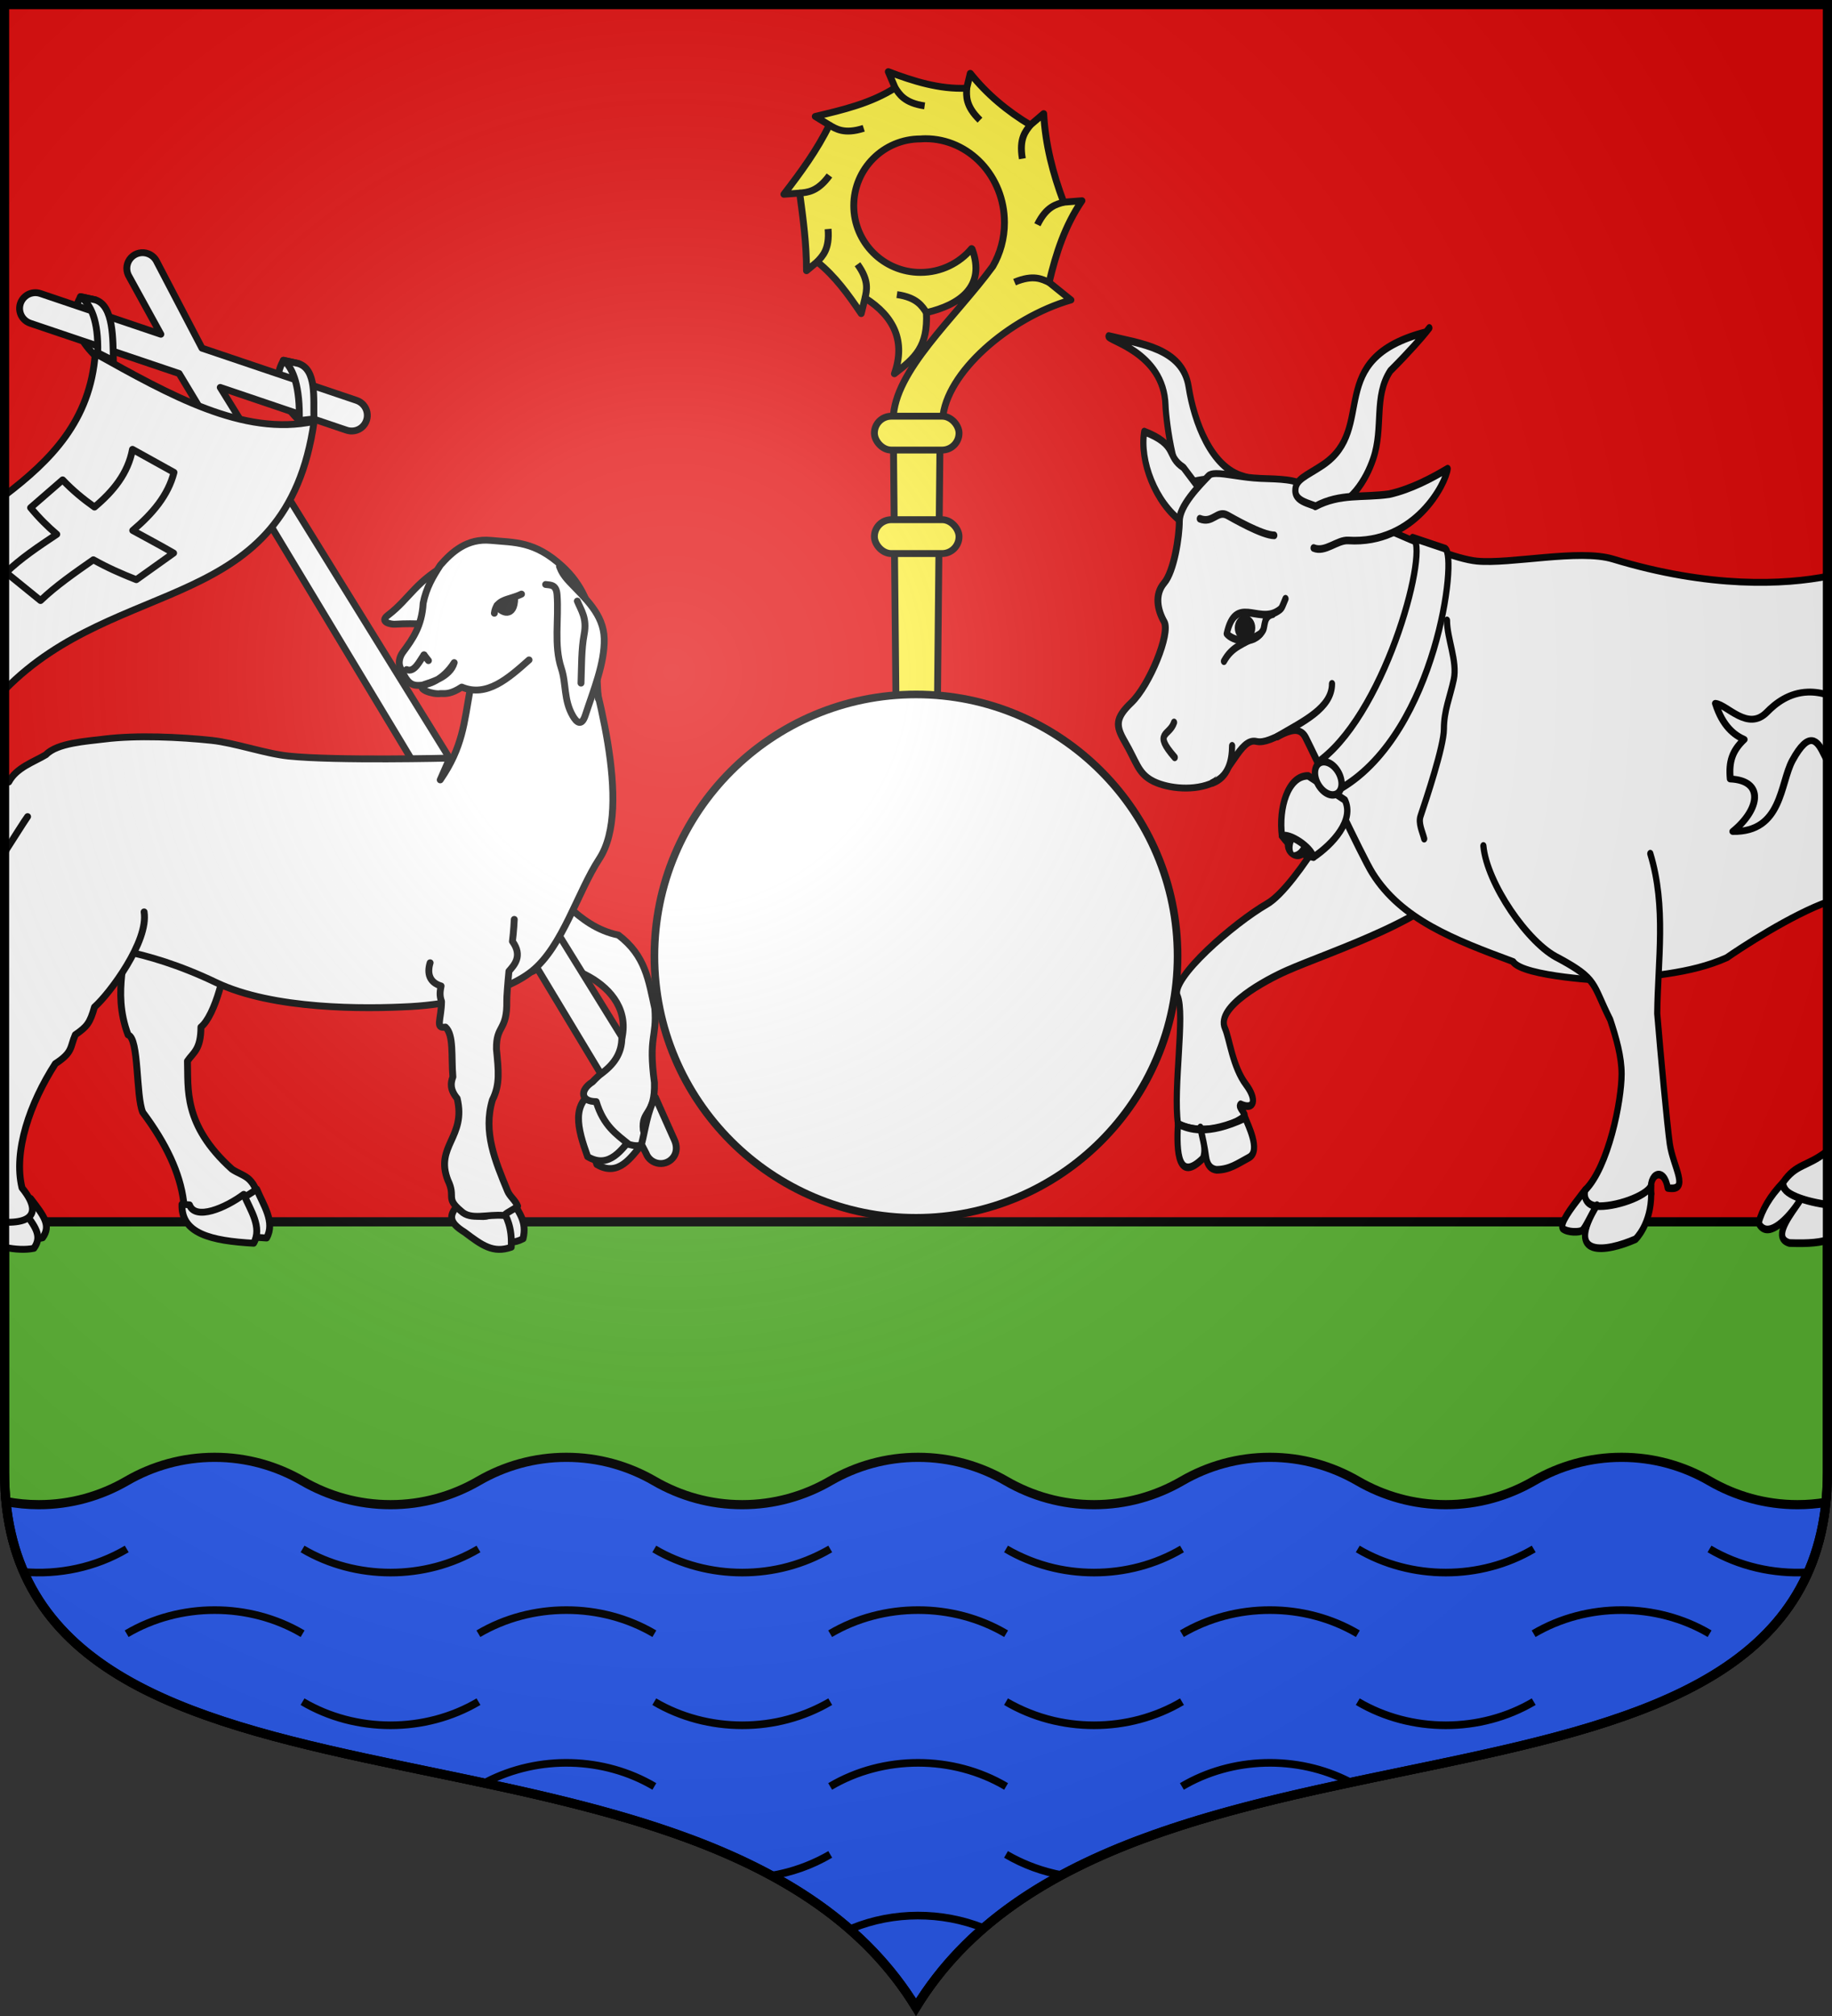
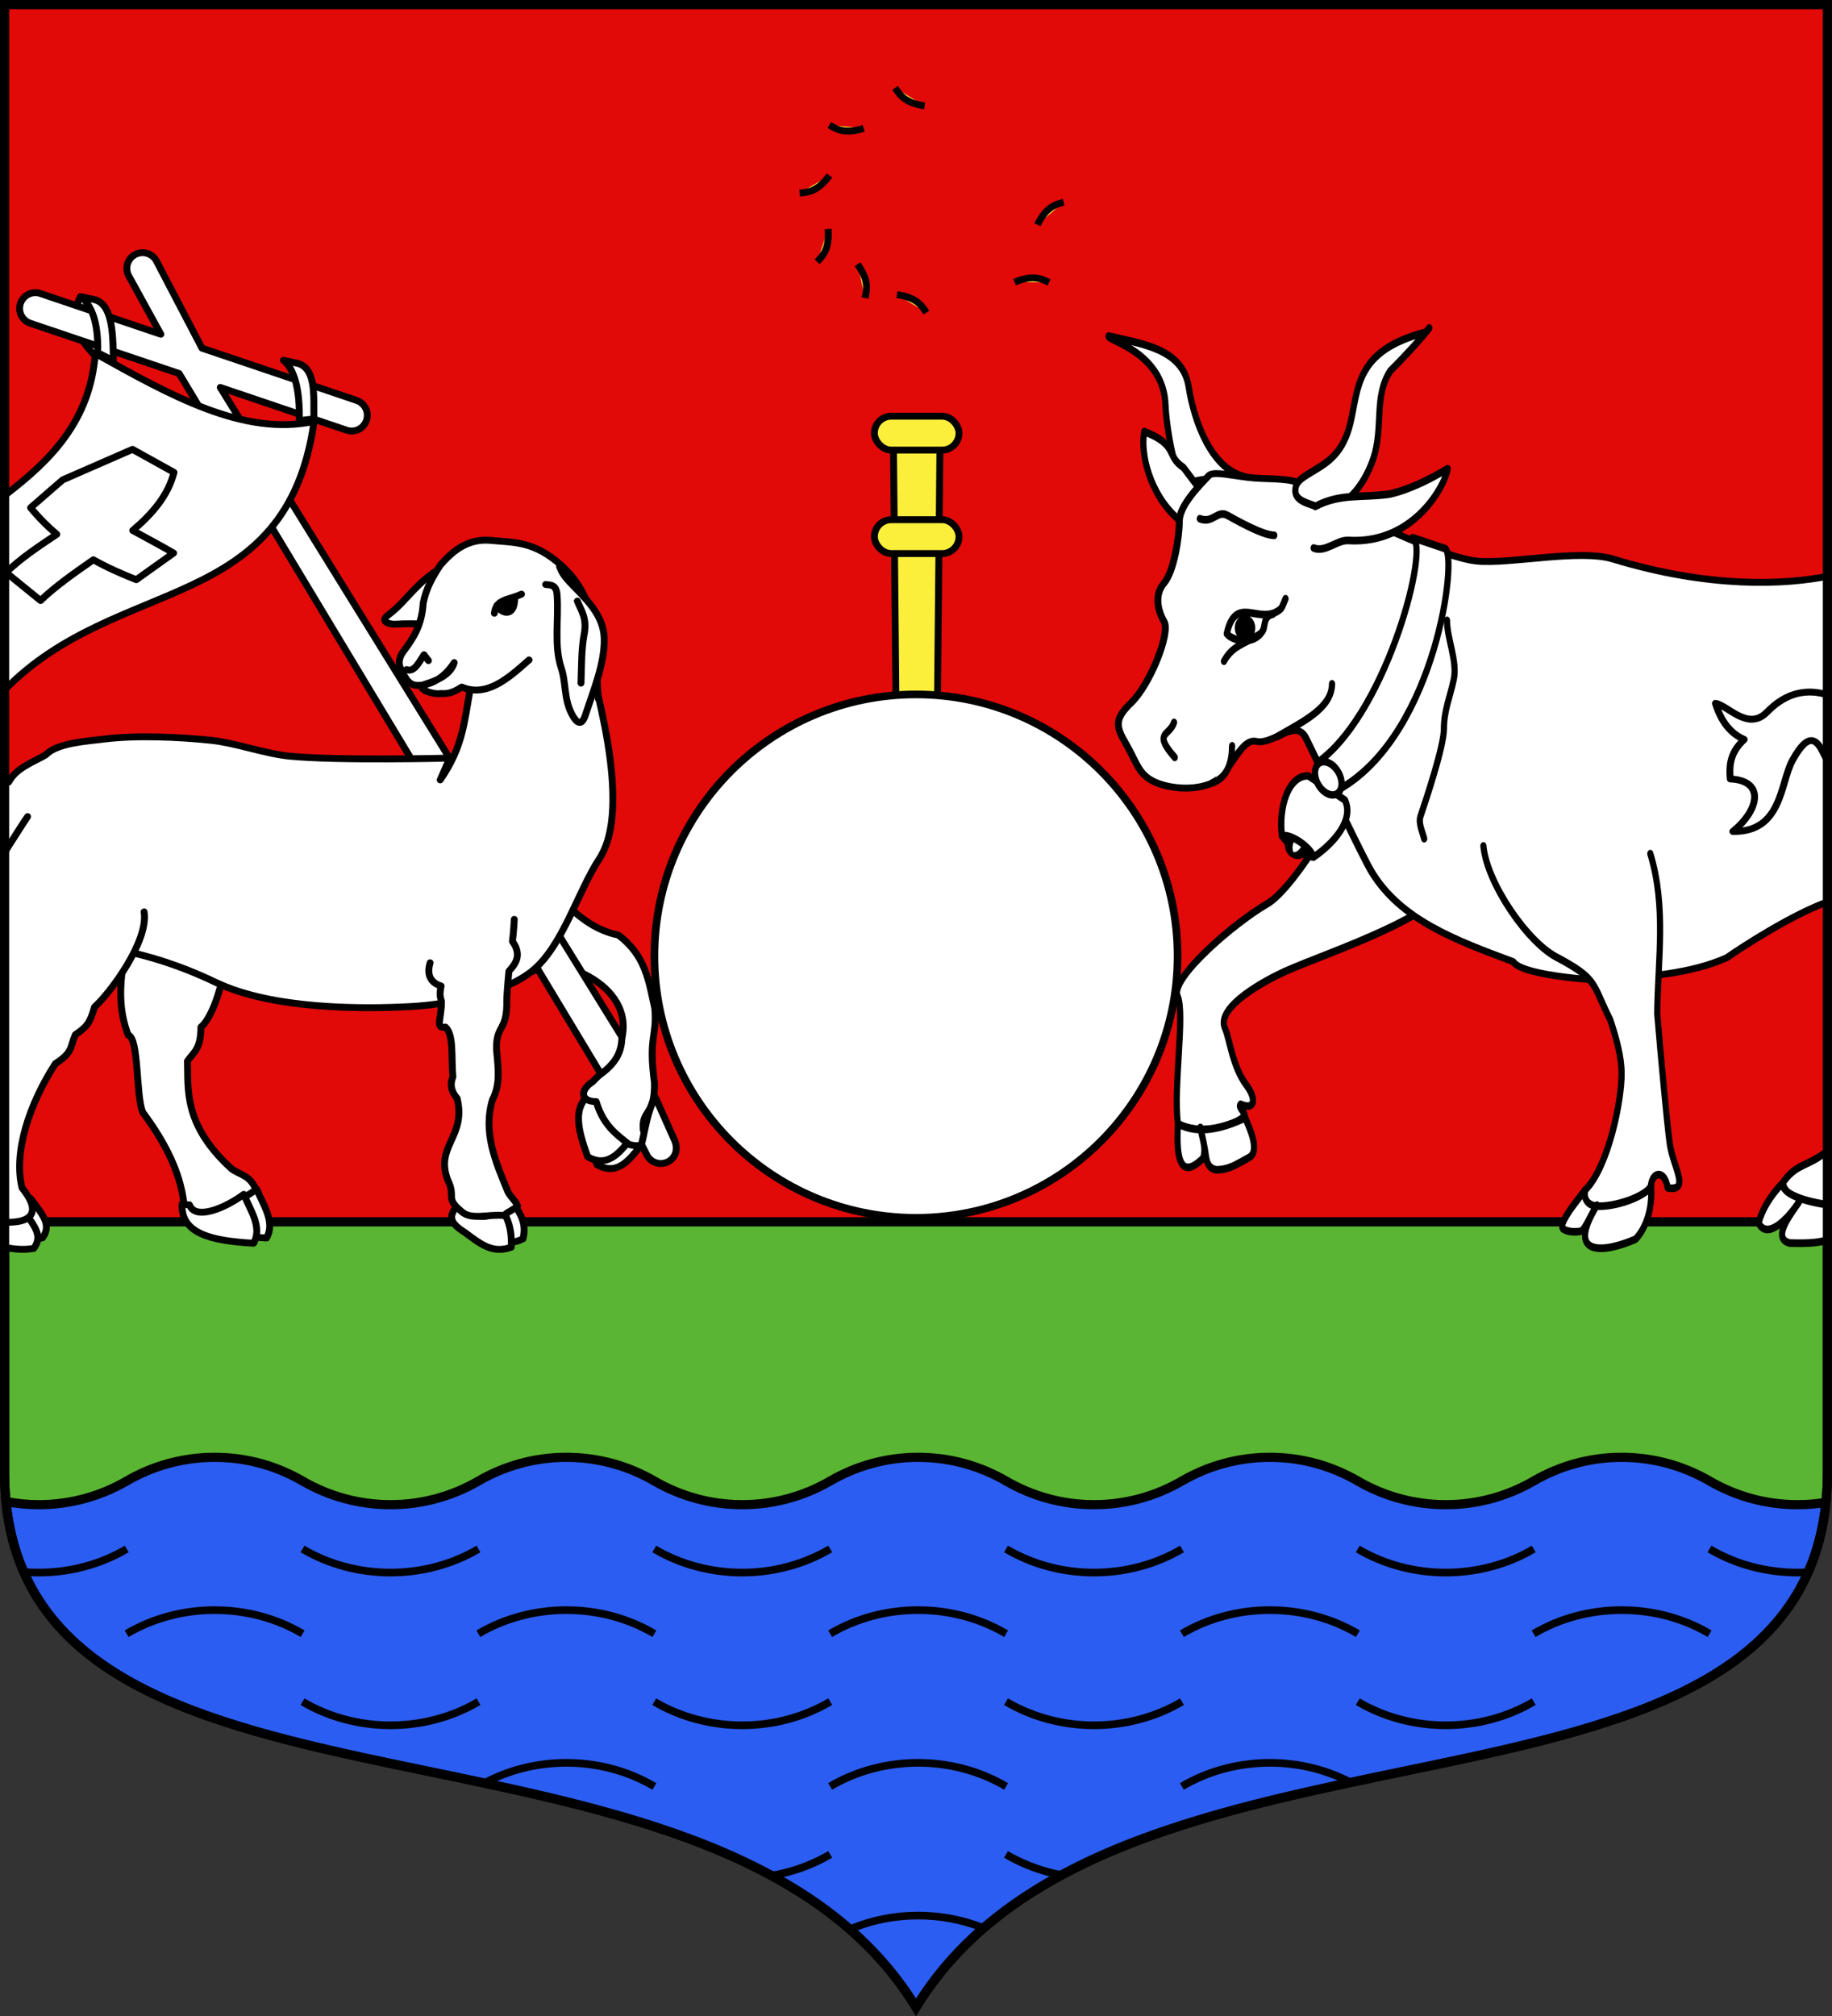
<svg xmlns="http://www.w3.org/2000/svg" height="660" width="600">
  <rect width="100%" height="100%" fill="#333333" stroke="none" />
  <radialGradient id="a" cx="-80" cy="-80" gradientUnits="userSpaceOnUse" r="405">
    <stop offset="0" stop-color="#fff" stop-opacity=".31" />
    <stop offset=".19" stop-color="#fff" stop-opacity=".25" />
    <stop offset=".6" stop-color="#6b6b6b" stop-opacity=".125" />
    <stop offset="1" stop-opacity=".125" />
  </radialGradient>
  <path d="m1.504 1.5v480.492c0 128.783 231.635 65.812 298.498 175.129 66.863-109.317 298.498-46.346 298.498-175.129v-480.492z" fill="#e20909" />
  <g stroke="#000">
    <g fill="#fcef3c" stroke-linejoin="round" stroke-width="2.923" transform="matrix(.77 0 0 .77 -361.661 -16.779)">
-       <path d="m847.514 52.268 2.906 6.875c-10.321 6.586-22.218 9.363-33.969 12.156l5.969 3.656c-5.149 10.623-12.145 20.119-19.312 29.437l6.719-.5c1.471 10.976 2.948 21.827 2.906 33l4.531-3.781c7.614 6.045 13.321 14.037 18.734 22.011l1.625-6.625c12.448 7.85 17.331 18.582 12.489 32.207 8.905-6.856 14.292-11.547 13.621-26 14.001-3.263 25.437-11.035 19.406-27.062l-.188-.156c-5.209 6.203-13.022 10.125-21.75 10.125-15.671-0-28.375-12.704-28.375-28.375 0-15.671 12.704-28.375 28.375-28.375.705-.047 1.409-.094 2.125-.094 18.535 0 33.594 15.978 33.594 35.656 0 6.831-1.824 13.199-4.969 18.625-16.107 21.967-41.939 44.345-42.344 64.906h21.031c1.306-19.574 28.128-43 54.562-50.625l-9.281-7.469c2.954-12.484 6.739-24.098 13.969-34.719l-7.781.625c-4.598-12.258-7.784-24.588-8.5-37.656l-5.656 4.844c-9.848-5.918-18.403-13.015-25.562-21.969l-1.531 6.312c-11.614.516-22.636-2.963-33.344-7.031z" />
-       <path d="m880.858 59.299c-.1 3.187-.635 7.478 5.652 13.575" />
      <path d="m922.108 107.768c-3.062.89-7.308 1.707-11.164 9.57" />
-       <path d="m907.952 74.955c-1.954 2.519-4.909 5.676-3.407 14.305" />
      <path d="m850.42 59.143c1.792 2.637 3.881 6.423 12.552 7.661" />
      <path d="m822.42 74.955c2.767 1.584 6.304 4.071 14.64 1.383" />
      <path d="m809.827 103.893c3.17-.344 7.493-.412 12.657-7.486" />
      <path d="m817.264 133.111c2.166-2.339 5.385-5.227 4.641-13.954" />
      <path d="m837.623 148.498c.652-3.121 1.924-7.254-3.209-14.351" />
      <path d="m915.92 141.861c-2.894-1.337-6.635-3.506-14.705-.102" />
      <path d="m863.733 154.705c-1.792-2.637-3.881-6.423-12.552-7.661" />
      <path d="m849.602 199.947h10 10l-4 408-6 10-6-10z" />
      <rect height="14.4" ry="7.2" width="36" x="841.602" y="198.747" />
      <rect height="14.4" ry="7.2" width="36" x="841.602" y="242.747" />
      <rect height="12.8" ry="6.4" width="24.2" x="847.502" y="575.547" />
    </g>
    <path d="m1.5 400v81.992c0 128.785 231.64 65.81 298.5 175.133 66.86-109.323 298.5-46.348 298.5-175.133v-81.992z" fill="#5ab532" fill-rule="evenodd" stroke-linecap="round" stroke-linejoin="round" stroke-width="3" />
    <g fill="#fff" stroke-linecap="round" stroke-linejoin="round" stroke-width="2.208" transform="matrix(.917 0 0 1.133 -451.043 61.257)">
      <path d="m887.828 43.03c11.083 2.231 26.397 3.4 28.569 14.66 1.946 10.09 8.053 23.372 19.55 25.941 7.864 1.758-13.979-.578-18.765 1.92-5.547 2.895-8.888-17.961-9.044-22.424-.544-15.582-21.485-18.981-20.31-20.098z" style="fill:#fff;fill-rule:evenodd;stroke:#000;stroke-width:2.208;stroke-linecap:round;stroke-linejoin:round" />
      <path d="m1145.119 278.134c-.292.193-.587.391-.87.57-7.052 4.466-10.925 3.411-15.627 8.993.836 4.479 8.354 5.952 16.496 7.144z" style="fill:#fff;fill-rule:evenodd;stroke:#000;stroke-width:2.208;stroke-linecap:round;stroke-linejoin:round" />
      <path d="m1128.623 287.698c-4.673 3.901-7.473 7.927-8.675 11.611 2.917 4.762 9.577-.509 13.425-4.864.155-.181.322-.377.467-.548.455-.539.886-1.067 1.227-1.539-.293.422-.732.955-1.227 1.539-.155.184-.3.36-.467.548-3.152 3.682-8.139 9.336-2.4 10.658 7.273.232 11.567-.2 14.146-1.048v-9.967c-7.988-.81-17.347-3.134-16.496-6.391z" style="fill:#fff;fill-rule:evenodd;stroke:#000;stroke-width:2.208;stroke-linecap:round;stroke-linejoin:round" />
      <path d="m1017.731 176.884c-6.605-2.171-3.063 20.092-4.833 21.62-5.179 11.866-46.462 22.529-61.373 27.882-7.531 2.679-25.508 10.492-22.173 16.624 1.668 3.067 2.701 11.088 7.544 16.319 3.986 4.305 3.042 7.557-1.954 5.695-1.172.88 2.432 2.847 1.21 3.607-7.237 4.501-17.953 4.525-23.567 2.045-1.775-10.347 2.64-31.833-.139-36.943-2.779-5.11 20.313-21.179 31.99-26.631 10.749-5.019 30.427-33.61 34.302-40.888 1.018-1.912-1.392-.223-.288-1.631" style="fill:#fff;fill-rule:evenodd;stroke:#000;stroke-width:2.208;stroke-linecap:round;stroke-linejoin:round" />
      <path d="m914.547 81.022c-6.431-3.378-1.632-6.479-14.007-10.39-1.731 8.384 3.9 20.56 13.617 26.243 6.409 3.748 5.78-8.933 5.78-10.049z" style="fill:#fff;fill-rule:evenodd;stroke:#000;stroke-width:2.208;stroke-linecap:round;stroke-linejoin:round" />
      <path d="m397.844 156.207c-1.083.017-1.889.199-2.32.646-3.228 3.353-9.682 9.913-9.682 14.975 0 5.061-1.751 16.448-4.982 20.244-3.232 3.796-2.155 8.858 0 12.654 2.154 3.796-4.748 20.808-10.771 26.57-5.291 5.061-5.087 7.593-2.154 12.654 3.881 6.698 4.308 10.121 8.617 12.652 4.309 2.531 12.927 3.796 19.391 1.266 6.463-2.531 9.696-15.183 15.082-13.918 5.386 1.265 12.926-7.592 16.158-1.266 3.232 6.326 18.634 39.347 21.865 44.408 9.463 15.197 26.691 21.83 46 28.979 3.232 5.061 31.24 6.328 31.24 6.328 12.938-1.688 26.545-2.113 38.781-7.592 3.991-2.813 21.153-14.131 33.432-18.451v-106.582c-14.497 2.934-39.055 4.084-70.691-5.559-11.049-3.368-33.712 1.74-44.611.666-12.886-1.27-50.297-19.913-56.016-24.443-3.042-2.41-8.425-2.41-14.742-2.643-5.602-.207-11.346-1.641-14.596-1.59z" style="fill:#fff;fill-rule:evenodd;stroke:#000;stroke-width:2.25;stroke-linecap:round;stroke-linejoin:round" transform="matrix(1.091 0 0 .882 492.117 -55.004)" />
      <path d="m1008.67 125.197c0 5.255 3.801 11.827 2.419 17.077-1.382 5.251-3.503 8.894-3.524 14.336-.019 5.003-6.306 20.229-8.343 25.134-.856 2.06.633 4.407 1.305 6.528" style="fill:#fff;fill-rule:evenodd;stroke:#000;stroke-width:2.208;stroke-linecap:round;stroke-linejoin:round" />
      <path d="m967.602 143.521c0 7.029-10.434 10.935-19.541 15.259" style="fill:#fff;fill-rule:evenodd;stroke:#000;stroke-width:2.208;stroke-linecap:round;stroke-linejoin:round" />
      <path d="m950.997 118.943c-1.493 2.836-1.175 2.747-2.903 3.632-6.94 3.55-15.017-4.727-18.086 6.472 2.031 2.022 9.601 3.675 12.954-.986.8-1.113.103-4.121 3.524-4.669" style="fill:#fff;fill-rule:evenodd;stroke:#000;stroke-width:2.208;stroke-linecap:round;stroke-linejoin:round" />
      <path d="m941.827 129.176c-6.109 3.023-9.782 3.408-12.813 7.813" style="fill:#fff;fill-rule:evenodd;stroke:#000;stroke-width:2.208;stroke-linecap:round;stroke-linejoin:round" />
      <ellipse cx="67.055" cy="121.995" fill="#000" rx="4.198" ry="5.158" stroke="none" transform="matrix(.871 0 0 .711 878.129 40.621)" />
      <g fill="#fff" stroke="#000" stroke-linecap="round" stroke-linejoin="round">
        <path d="m920.388 95.816c4.668 1.5 6.236-2.574 9.809-.999 1.849.816 12.487 5.81 16.785 5.807" fill-rule="evenodd" stroke-width="2.208" />
        <path d="m924.877 172.16c5.621-1.647 7.013-6.259 7.047-10.725" fill-rule="evenodd" stroke-width="2.208" />
        <path d="m911.186 154.687c-1.645 4.035-7.647 2.775.249 10.096" fill-rule="evenodd" stroke-width="2.208" />
        <path d="m1021.668 190.368c1.231 10.752 15.948 28.233 26.845 32.446 14.216 6.23 11.947 7.321 18.448 17.765 2.226 5.435 4.072 10.77 4.072 15.667 0 7.816-4.702 26.798-12.929 33.497-7.086 7.425 10.386 10.051 23.506 1.116-1.175-6.141 4.702-7.816 5.877-1.675 8.227 1.116 1.924-6.049.748-12.748-.918-5.234-3.271-25.802-4.479-37.643.201-15.398 3.324-30.795-2.476-46.193" fill-rule="evenodd" stroke-width="2.208" />
        <path d="m1001.174 41.913c-37.087 7.731-17.095 27.63-36.81 38.355-5.953 3.239-9.853 4.074-9.853 7.424 0 3.908 7.319 3.659 10.257 5.892 9.51-1.514 15.012-9.049 17.539-15.058 3.797-9.029.078-18.048 6.132-25.447 6.994-5.648 11.603-10.009 12.734-11.166 2.689-2.751 0 0 0 0z" fill-rule="evenodd" stroke-width="2.208" />
        <path d="m961.665 92.249c8.937-3.845 16.91-2.422 26.402-3.535 7.873-1.432 15.393-4.722 20.844-7.353-.615 4.178-11.639 21.935-35.518 20.742-3.954-.197-8.278 3.581-12.364 2.174" fill-rule="evenodd" stroke-width="2.208" />
        <path d="m912.585 270.678c3.835 1.525 10.422 3.436 24.059-1.724.684 1.678 5.737 9.459 1.351 11.432-4.306 1.871-6.951 3.512-11.627 3.572-1.814-.176-3.325-1.142-3.754-3.731-.497-3-1.262-5.666-2.017-8.523.939 4.355 2.094 5.862.993 8.861-8.893 7.235-9.63-1.627-9.004-9.888z" fill-rule="evenodd" stroke-width="2.208" />
        <path d="m1081.488 288.643c-1.601 2.972-13.097 6.23-19.522 5.778-3.791-.267-4.586-2.995-3.864-4.678-.477.454-.922.897-1.336 1.331-4.165 4.365-7.831 8.331-6.762 9.854 1.794 1.203 6.071 1.111 6.966.535 1.069-.688 2.962-4.256 5.266-7.305-11.664 15.498 3.23 13.571 13.758 9.851 0 0 5.615-4.218 5.615-13.15-.157-.821.194-2.801-.121-2.216z" fill-rule="evenodd" stroke-width="2.208" />
        <g stroke-width="2.804" transform="matrix(.78 -.199 .209 .741 774.312 86.054)">
          <path d="m175.584 183.965c2.266 4.811 5.643 8.888 11.396 11.396l5.261-8.366-8.043-8.191z" stroke-width="2.804" />
          <ellipse cx="870.272" cy="-37.477" rx="4.559" ry="10.637" stroke-width="4.547" transform="matrix(.585 .585 -.325 .325 -339.628 -308.362)" />
          <path d="m175.584 183.965c3.681-.014 11.31 7.421 11.396 11.396 9.539-2.512 21.173-8.734 18.981-17.171l-13.308-13.009c-8.643-2.456-15.879 8.338-17.069 18.785z" stroke-width="2.804" />
        </g>
        <path d="m996.384 101.291c6.247 1.996-8.654 49.002-32.566 64.12l7.527 8.048c33.484-16.382 41.137-66.782 36.696-68.996z" stroke-width="2.208" />
        <ellipse cx="-38.181" cy="84.7" rx="6.192" ry="8.771" stroke-width="3.505" transform="matrix(.495 -.395 .415 .47 950.019 115.942)" />
        <path d="m591.607 227.799c-6.165.208-10.572 3.672-13.4 6.568-6.253 6.402-12.995-2.421-16.869-2.873 2.385 7.586 6.259 10.419 9.412 11.822-3.851 3.667-5.101 7.195-4.547 12.941 11.295.519 9.653 10.015.836 17.197 16.186.285 15.431-15.784 19.514-23.275 5.461-10.021 8.168-6.473 10.154-2.357.398.824 1.037 2.059 1.793 3.246v-22.215c-.044-.013-.091-.021-.135-.035-2.452-.796-4.703-1.089-6.758-1.02z" stroke-width="2.25" transform="matrix(1.091 0 0 .882 492.117 -55.004)" />
      </g>
    </g>
    <g fill="#fff" stroke-linecap="round" stroke-linejoin="round" stroke-width="1.143" transform="matrix(-1.968 0 0 1.969 672.022 -382.97)">
      <g fill="#fff">
        <g fill-rule="evenodd" stroke-width="1.75" transform="matrix(.643 .113 -.113 .643 233.206 220.972)">
          <path d="m53.063 233.639c6.489 2.194 6.09 8.426 4.733 16.162-4.935 4.218-9.062-.573-11.87-2.75 2.201-5.494 5.491-6.211 7.137-13.412z" />
          <path d="m55.039 231.261c6.489 2.194 6.09 8.426 4.733 16.162-4.935 4.218-9.062-.573-11.87-2.75 2.201-5.494 5.491-6.211 7.137-13.412z" />
          <path d="m82.696 188.255c-1.808 3.657-16.541 14.251-19.136 8.831-9.571.596-27.343 13.484-13.637 27.987 1.18 1.248 3.662 2.513 5.315 3.795 3.665 1.527 3.861 4.437-.044 5.124-.755 6.372-3.652 9.106-6.346 12.185-2.466 1.18-4.803 1.367-4.23-3.004-.351-5.166-3.639-3.027-4.881-11.386-.497-11.955-2.645-11.096-3.364-18.567.346-7.334-.037-13.621 5.915-20.03 10.435-4.107 13.544-15.14 17.673-16.055-1.15-1.271.226-6.287 5.47-6.741 3.292-3.693 3.914-5.696 7.368-3.387" />
        </g>
        <path d="m321.123 350.123c-1.319 3.042 1.896 8.898-.967 16.448-1.84.54-1.279 10.149-2.436 12.87-3.907 5.227-6.197 10.108-6.795 14.788.899 3.186-1.635 2.376-3.615 2.875-.941 2.265-5.269.946-8.313-2.054-.678-2.341.164-3.564.919-4.367.736-.782 2.083-1.165 2.962-1.795 8.207-7.393 7.235-13.46 7.403-17.972-1.006-1.462-2.225-1.901-2.246-5.648-2.336-1.917-4.387-9.617-4.447-14.382" fill-rule="evenodd" stroke-width="1.143" />
-         <path d="m289.231 264.153c1.762-2.754 4.91-6.11 2.605-9.215l2.471-.536c.795 1.524 2.515 5.069-2.642 10.031z" stroke-width="1.143" />
        <path d="m322.993 253.578c1.762-2.754 4.91-6.11 2.605-9.215l2.471-.536c.795 1.524 2.515 5.069-2.642 10.031z" stroke-width="1.143" />
        <path d="m316.789 236.698c-.636.248-1.151.735-1.432 1.357l-7.497 14.333-25.7 8.675c-.895.289-1.572 1.045-1.762 1.967-.19.921.13 1.876.838 2.496.708.62 1.698.801 2.587.491l20.998-7.099-66.831 107.969c-.042 2.897 1.48 4.707 3.48 6.183l70.196-116.466 24.735-8.343c.896-.291 1.575-1.044 1.762-1.967.187-.923-.146-1.872-.857-2.489-.711-.618-1.699-.806-2.587-.491l-20.013 6.76 5.406-9.814c.468-.97.293-2.125-.442-2.913-.735-.788-1.878-1.048-2.879-.649l-0.0 0zm-84.377 140.245-3.19 7.138c-.4.895-.426 1.907.117 2.723.544.815 1.49 1.249 2.464 1.138.974-.111 1.801-.75 2.146-1.667l.773-1.501c-.611-2.3-.973-5.546-2.31-7.83z" stroke-width="1.143" />
        <path d="m298.757 392.212c-1.081 2.612-3.135 5.462-1.643 8.129 1.092-.061 2.133-.141 3.114-.25l1.458-6.089c-1.047-.517-2.07-1.15-2.928-1.789z" fill-rule="evenodd" stroke-width="1.143" />
        <path d="m300.909 393.081c-1.081 2.612-3.135 5.462-1.643 8.129 7.116-.397 12.098-1.61 11.923-6.486l-1.243.103c-.979 2.663-6.025.5-9.037-1.746z" fill-rule="evenodd" stroke-width="1.143" />
        <path d="m336.397 393.763c.908 1.144.932 1.781 2.836 2.02v4.373c-2.146.436-3.086.528-4.834.157-1.465-2.045-.29-3.585 1.998-6.55z" fill-rule="evenodd" stroke-width="1.143" />
        <path d="m337.832 395.502c.674.849 1.631 1.218 2.843 1.325v5.066c-1.717.355-3.469.45-4.841.159-1.465-2.045-.29-3.585 1.998-6.55z" fill-rule="evenodd" stroke-width="1.143" />
        <path d="m189.801 201.799-35.891 21.131c-1.945 10.692-2.377 18.709-9.77 29.4l3.117-7.127s-37.228.933-52.779-.668c-7.664-.789-17.504-4.302-25.164-5.123-10.496-1.125-24.711-1.755-35.186-.445-5.902.738-15.474 1.265-19.15 5.123-3.953 2.383-9.704 4.204-12.189 8.934-.476.027-.897.088-1.289.164v23.084c.177-.344.357-.832.541-1.174-.19.391-.375.782-.541 1.174v10.46l25.029 20.513c1.637-.977 20.258-.056 44.041 11.346 18.803 9.014 48.859 8.758 63.979 7.926 12.024-.662 30.261-4.057 39.654-11.594 10.028-8.046 14.992-26.005 22.047-36.754 11.166-17.012-1.597-58.479-6.449-76.369zm-163.271 105.445c-.251.15-.114.341.475.549zm-17.564-42.885c-1.341 1.911-5.653 8.828-6.924 10.738 1.783-2.81 6.332-10.033 6.924-10.738z" stroke-width="2.25" transform="matrix(-.508 0 0 .508 341.437 195.985)" />
        <path d="m255.938 394.533c-.748 1.575-2.215 3.052-1.504 5.932 3.01 1.596 5.722-.39 8.812-1.591 2.756-1.703 2.698-2.259 1.465-3.818-3.994 2.627-6.929 2.097-8.774-.523z" fill-rule="evenodd" stroke-width="1.143" />
        <path d="m257.913 395.394c-.748 1.575-1.677 3.067-1.519 6.476 3.026 1.053 4.859-.305 7.761-2.489 2.756-1.703 2.499-2.808 1.266-4.367-3.994 2.627-5.202 1.926-7.508.38z" fill-rule="evenodd" stroke-width="1.143" />
        <path d="m255.891 347.366s.083 1.894.307 3.652c-1.778 2.452-.265 3.98.582 4.959.229 2.381.362 4.293.358 4.875-.107 5.164 1.793 3.961 1.717 8.094-.339 3.552-.633 5.863.674 8.442 1.576 5.32-.434 10.075-2.519 15.128-.387.939-1.306 1.547-1.676 2.512.665.641 1.621.911 2.258 1.567 2.78-.25 5.523.852 7.144-.723 2.693-2.237.814-2.258 2.203-5.136 2.215-5.678-3.1-7.157-1.544-13.602 1.229-1.485 1.089-2.584.712-3.576.285-3.321-.191-7.007 1.242-8.287 1.753.31.678-1.273.645-4.268.385-1.025.224-1.793.073-2.566 1.901-.572 2.386-2.044 1.826-3.858" fill-rule="evenodd" stroke-width="1.143" />
        <path d="m340.675 340.102v57.614c-1.314.046-2.508-.081-3.316-.427-1.749-.747-1.827-2.485.45-5.282 1.476-6.032-1.303-14.088-5.546-20.652-2.992-1.935-2.407-2.737-3.327-4.814-1.965-1.363-2.431-1.941-3.19-4.608-2.544-2.251-9.04-10.927-8.253-15.813" fill-rule="evenodd" stroke-width="1.143" />
        <path d="m266.39 287.974c5.814 2.937 6.909 6.092 10.513 8.811 1.524 1.15-.511 1.536-1.101 1.502-4.038-.232-5.391.117-8.01.2" stroke-width="1.143" />
        <path d="m253.433 304.223c3.461 3.079 7.043 6.259 11.197 4.518 1.753 1.148 2.616 1.103 3.528 1.073 1.22.202 4.026-.709 2.804-1.476-.969-.348-4.373-1.168-5.076-3.665 1.781 2.808 4.231 3.803 6.049 3.787 1.567-.015 2.047-1.173 2.894-2.874.414-.831.161-1.899-.41-2.663-1.596-2.137-3.148-4.313-3.367-8.124-.489-2.526-1.635-4.477-2.868-6.351-1.897-2.151-4.407-4.479-8.4-4.097-3.964.379-7.284.086-11.882 4.302-6.727 6.169-5.285 14.314-6.005 22.025" stroke-width="1.143" />
        <path d="m250.67 291.679c-.774.123-1.769-.049-1.902 1.702-.311 4.071.566 8.389-.701 12.216-.857 2.586-.375 5.258-1.902 7.91-.616 1.069-1.455 1.88-2.103-.1-1.365-4.177-3.233-8.626-3.139-12.716.094-4.063 3.171-6.691 5.742-9.412 1.094-1.157 1.416-1.848 1.702-2.603" stroke-width="1.143" />
        <path d="m254.689 293.281c2.201 1.052 4.199.738 4.514 3.179" fill-rule="evenodd" stroke-width="1.143" />
      </g>
      <path d="m258.751 295.144c-.509 1.292-2.949 2.217-2.93-1.239" fill="#000" fill-rule="evenodd" stroke-width="1.143" />
      <path d="m245.396 294.441c-.638 1.577-1.643 2.842-1.137 5.508.483 2.542.422 5.385.525 8.131" fill="#fff" stroke-width="1.143" />
      <path d="m273.802 305.829c-1.293.563-2.176-1.469-2.891-2.44" fill="#fff" stroke-width="1.143" />
      <path d="m270.911 303.389-.738.946" fill="#fff" stroke-width="1.143" />
      <path d="m31.129 112.758c-1.632 22.097-14.631 35.02-29.629 46.449v63.615c37.193-37.992 92.281-24.088 101.322-87.824-23.159 5.032-47.424-8.74-71.693-22.24z" fill="#fff" stroke-width="2.25" transform="matrix(-.508 0 0 .508 341.437 195.985)" />
      <path d="m289.231 264.153c.096-3.415-.488-8.254 2.605-9.215l2.471-.536c-1.705 1.313-2.771 4.624-2.642 10.031z" fill="#fff" stroke-width="1.143" />
      <path d="m322.605 254.465c.096-3.415-.101-9.141 2.992-10.102l2.471-.536c-1.705 1.313-2.986 3.921-2.857 9.328z" fill="#fff" stroke-width="1.143" />
-       <path d="m319.426 269.213-6.907 3.829c.973 3.835 3.598 6.893 6.868 9.657-2.269 1.252-4.561 2.451-6.805 3.758l6.207 4.425c2.449-.955 4.856-2.021 7.149-3.311 3.111 2.17 6.247 4.344 8.791 6.778l5.734-4.655c-2.411-2.347-5.432-4.351-8.437-6.358 1.53-1.301 2.994-2.759 4.357-4.419l-5.334-4.629c-1.657 1.745-3.442 3.21-5.301 4.521-3.12-2.616-5.585-5.618-6.322-9.596z" fill="#fff" stroke-width="1.143" />
+       <path d="m319.426 269.213-6.907 3.829c.973 3.835 3.598 6.893 6.868 9.657-2.269 1.252-4.561 2.451-6.805 3.758l6.207 4.425c2.449-.955 4.856-2.021 7.149-3.311 3.111 2.17 6.247 4.344 8.791 6.778l5.734-4.655c-2.411-2.347-5.432-4.351-8.437-6.358 1.53-1.301 2.994-2.759 4.357-4.419l-5.334-4.629z" fill="#fff" stroke-width="1.143" />
    </g>
    <path d="m70.301 477.1c-10.499 0-20.334 2.835-28.812 7.75-8.482 4.916-18.279 7.75-28.781 7.75-3.673 0-7.261-.354-10.742-1.016 11.396 116.049 232.902 59.041 298.035 165.541 65.086-106.421 286.311-49.577 298.008-165.285-3.035.498-6.149.76-9.326.76-10.499 0-20.302-2.835-28.781-7.75-8.482-4.916-18.31-7.75-28.812-7.75-10.499 0-20.303 2.835-28.781 7.75-8.482 4.916-18.31 7.75-28.812 7.75-10.499 0-20.334-2.835-28.812-7.75-8.482-4.916-18.279-7.75-28.781-7.75-10.499 0-20.334 2.835-28.812 7.75-8.482 4.916-18.279 7.75-28.781 7.75-10.499 0-20.334-2.835-28.812-7.75-8.473-4.911-18.291-7.744-28.781-7.75-.011-0-.021 0-.031 0-.003 0-.006-0-.01 0-10.485.006-20.308 2.841-28.777 7.75-8.482 4.916-18.31 7.75-28.812 7.75-10.499 0-20.302-2.835-28.781-7.75-8.482-4.916-18.31-7.75-28.812-7.75-10.499 0-20.303 2.835-28.781 7.75-8.482 4.916-18.31 7.75-28.812 7.75-10.499 0-20.334-2.835-28.812-7.75-8.482-4.916-18.279-7.75-28.781-7.75z" fill="#2b5df2" fill-rule="evenodd" stroke-width="3" />
    <path d="m322.041 631.181c-13.626-5.446-29.311-5.415-42.915.09m68.952-17.339c-6.524-1.158-12.85-3.435-18.595-6.833m-57.575 0c-4.903 2.844-10.227 4.964-15.747 6.251m88.827-.058c-5.434-1.292-10.674-3.391-15.505-6.193m-57.575 0c-6.077 3.595-12.805 5.936-19.729 7.023m189.713-30.826c-17.009-8.726-38.305-8.207-54.809 1.553m-57.575 0c-17.425-10.308-40.197-10.306-57.625 0m230.425-27.75c-17.425 10.308-40.197 10.306-57.625 0m-57.575 0c-17.425 10.308-40.197 10.306-57.625 0m-57.575 0c-4.903 2.844-10.227 4.964-15.747 6.251m73.347 21.499c-17.425-10.308-40.197-10.306-57.625 0m-57.575 0c-16.538-9.784-37.893-10.28-54.925-1.493m185.605-20.064c-5.434-1.292-10.674-3.391-15.505-6.193m-57.575 0c-17.425 10.308-40.197 10.306-57.625 0m-57.575 0c-17.425 10.308-40.197 10.306-57.625 0m403.225 0c-17.425 10.308-40.197 10.306-57.625 0m-57.575 0c-17.425 10.308-40.197 10.306-57.625 0m230.425-22.25c-17.425-10.308-40.197-10.306-57.625 0m-57.575 0c-17.425-10.308-40.197-10.306-57.625 0m-57.575 0c-17.425-10.308-40.197-10.306-57.625 0m319.949-20.103c-11.079.592-22.328-1.958-31.949-7.647m-57.575 0c-17.425 10.308-40.197 10.306-57.625 0m-57.575 0c-17.425 10.308-40.197 10.306-57.625 0m-57.575 0c-4.903 2.844-10.227 4.964-15.747 6.251m15.747 43.749c-17.425 10.308-40.197 10.306-57.625 0m-57.575 0c-17.425 10.308-40.197 10.306-57.625 0m230.425-22.25c-17.425-10.308-40.197-10.306-57.625 0m-57.575 0c-17.425-10.308-40.197-10.306-57.625 0m-57.575 0c-17.425-10.308-40.197-10.306-57.625 0m303.505-21.557c-5.434-1.292-10.674-3.391-15.505-6.193m-57.575 0c-17.425 10.308-40.197 10.306-57.625 0m-57.575 0c-17.425 10.308-40.197 10.306-57.625 0m-57.575 0c-10.204 6.037-22.242 8.537-33.967 7.504" fill="none" stroke-width="2.5" />
    <circle cx="300" cy="313.016" fill="#fff" fill-rule="evenodd" r="85.672" stroke-linecap="round" stroke-linejoin="round" stroke-width="2.5" />
  </g>
-   <path d="m-298.5-298.5v481.5c0 129.055 231.64 65.948 298.5 175.5 66.86-109.552 298.5-46.445 298.5-175.5v-481.5z" fill="url(#a)" height="1052.362" transform="translate(300 300)" width="744.094" />
  <path d="m1.5 1.5v480.492c0 128.785 231.64 65.81 298.5 175.133 66.86-109.323 298.5-46.348 298.5-175.133v-480.492z" fill="none" stroke="#000" stroke-width="3" />
</svg>